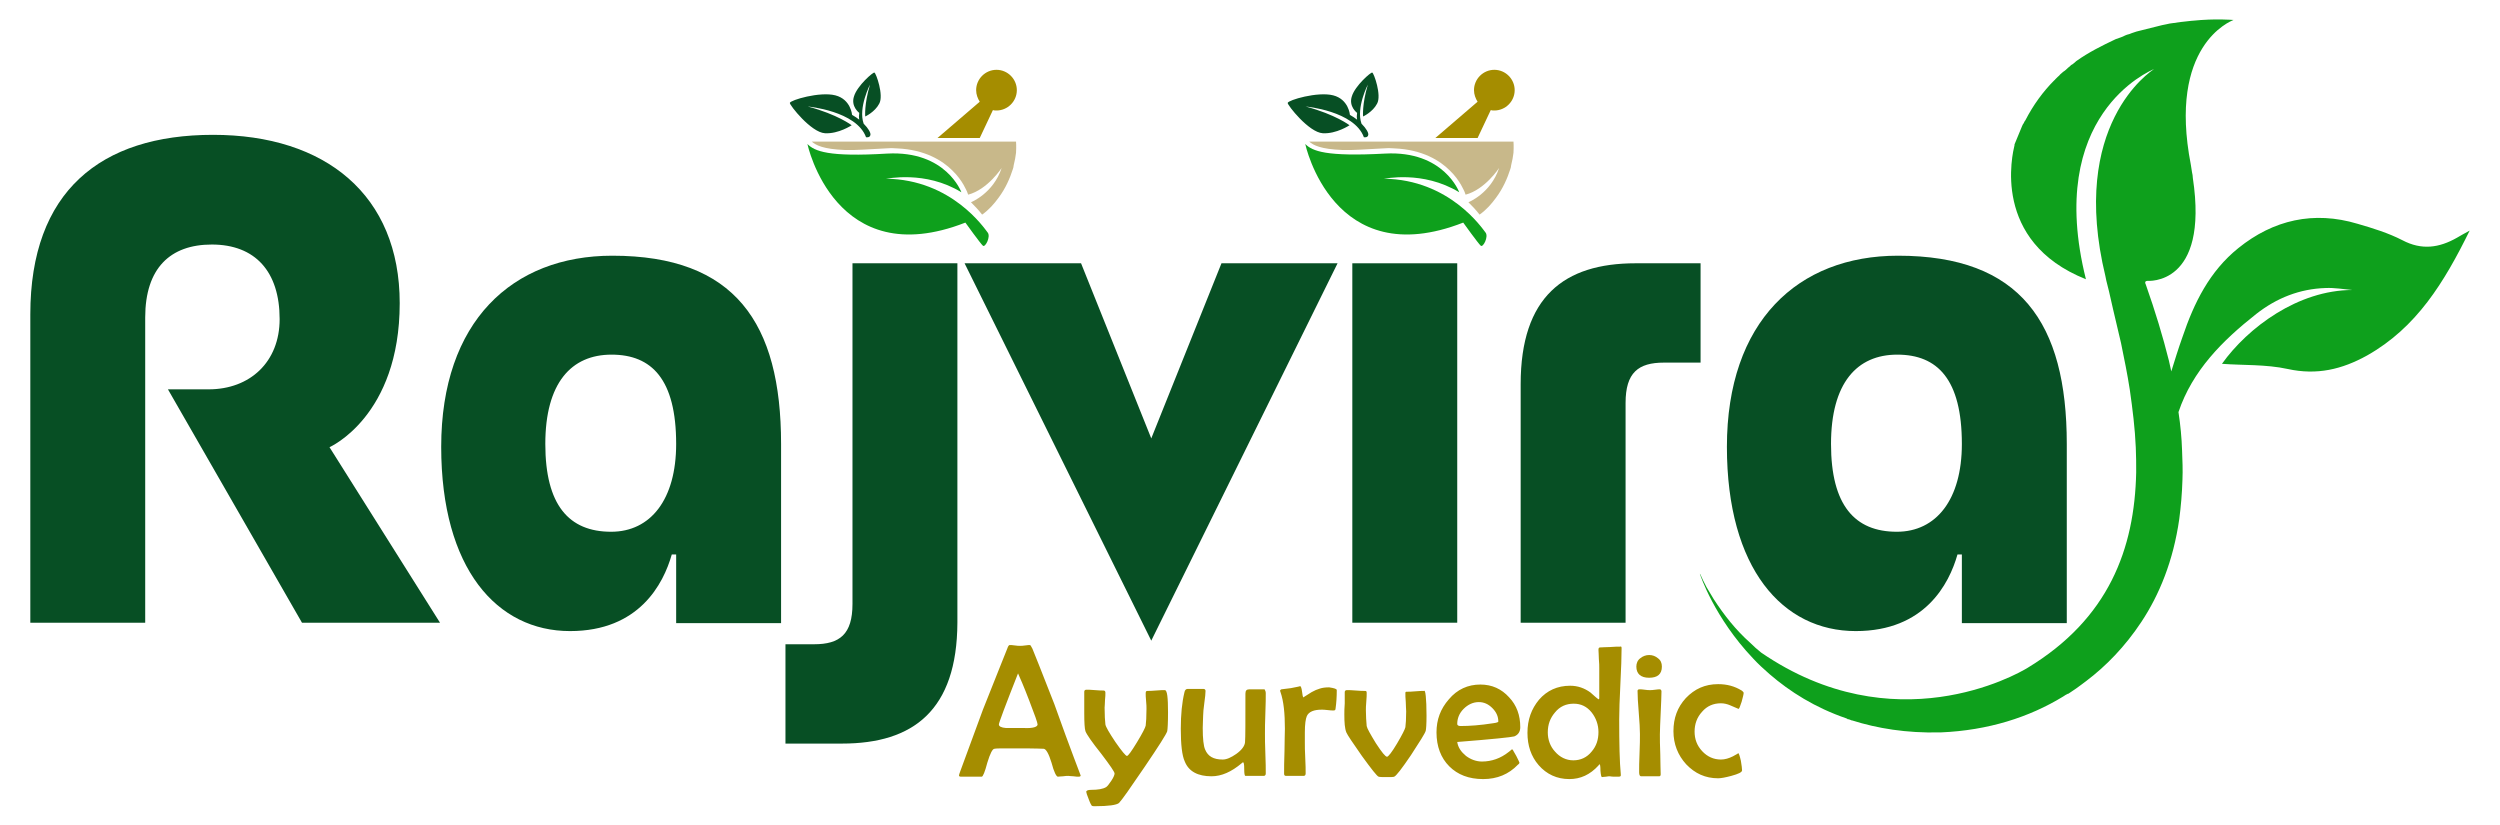
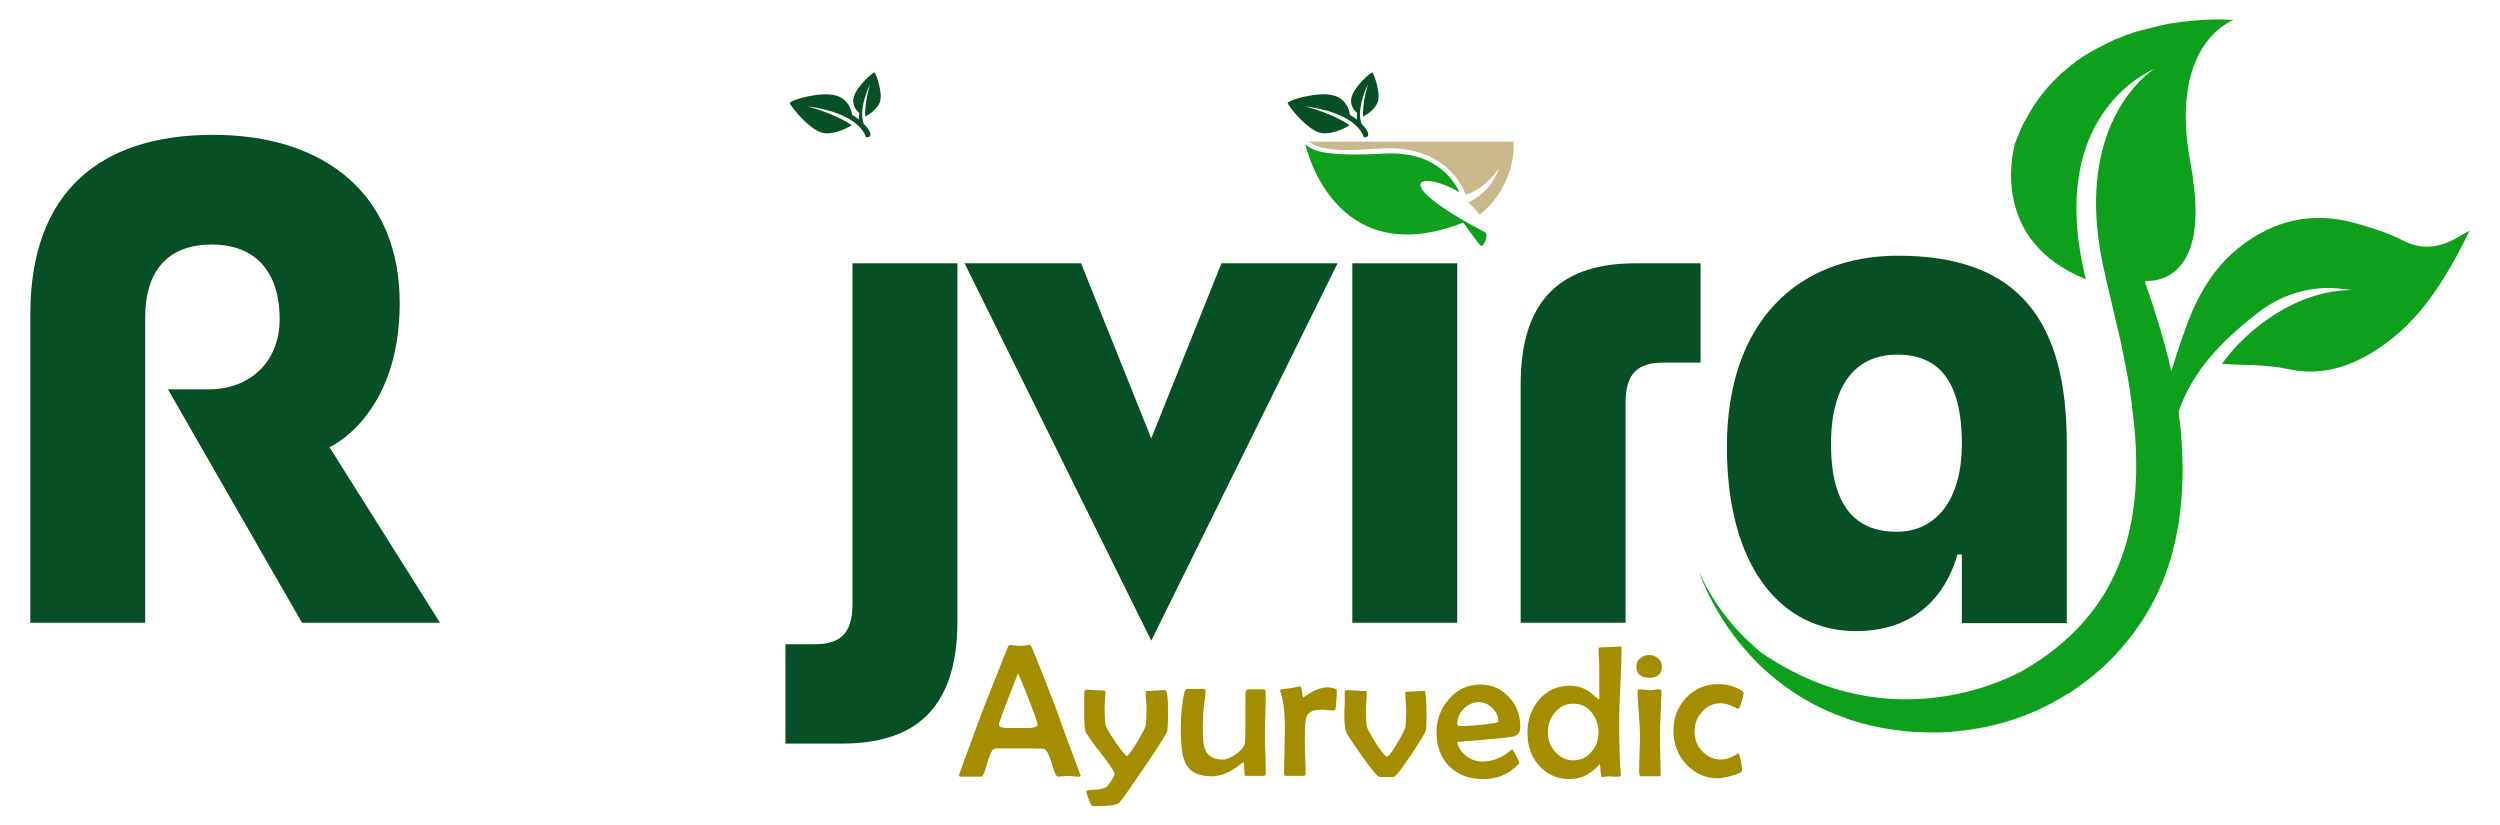
<svg xmlns="http://www.w3.org/2000/svg" xmlns:ns1="http://sodipodi.sourceforge.net/DTD/sodipodi-0.dtd" xmlns:ns2="http://www.inkscape.org/namespaces/inkscape" version="1.1" id="svg37" x="0px" y="0px" viewBox="0 0 626.7 206.7" style="enable-background:new 0 0 626.7 206.7;" xml:space="preserve">
  <style type="text/css">
	.st0{fill-rule:evenodd;clip-rule:evenodd;fill:#074F24;}
	.st1{fill-rule:evenodd;clip-rule:evenodd;fill:#0EA01C;}
	.st2{fill-rule:evenodd;clip-rule:evenodd;fill:#C8B88A;}
	.st3{fill-rule:evenodd;clip-rule:evenodd;fill:#A58D00;}
</style>
  <ns1:namedview bordercolor="#000000" borderopacity="0.25" id="namedview39" ns2:deskcolor="#d1d1d1" ns2:document-units="pt" ns2:pagecheckerboard="0" ns2:pageopacity="0.0" ns2:showpageshadow="2" pagecolor="#ffffff">
	</ns1:namedview>
  <g id="Layer1000">
    <path id="path2" class="st0" d="M75.7,156.1L42.1,97.6h10.2c10.4,0,17.8-6.9,17.8-17.6c0-11.9-6.1-18.7-17-18.7   c-10.4,0-16.7,5.9-16.7,18.3v76.5H7.6V78.8c0-30.8,17.6-45,45.8-45c28.2,0,46.8,15.1,46.8,42.2c0,28.4-17.6,36.1-17.6,36.1l27.7,44   L75.7,156.1z" />
-     <path id="path4" class="st0" d="M153.3,88.9c-10.1,0-16.6,7.1-16.6,22.4c0,15.3,5.9,22,16.5,22c9.9,0,16.3-8.1,16.3-22   C169.5,95.1,163.4,88.9,153.3,88.9L153.3,88.9z M169.5,156.1V139h-1.1c-2.1,7.4-8.2,19.2-25.5,19.2c-18.3,0-32.3-15.6-32.3-46.2   c0-31.4,17.8-47.9,42.9-47.9c30.7,0,42.3,16.8,42.3,47.2v44.9H169.5z" />
    <path id="path6" class="st0" d="M211.1,186.4h-14.2v-24.9h7.2c6.4,0,9.6-2.5,9.6-10.1V66h26.3v90.1   C239.9,178,229,186.4,211.1,186.4L211.1,186.4z" />
    <path id="path8" class="st0" d="M288.6,160.6L241.8,66H271l17.6,43.9L306.2,66h29.1L288.6,160.6z" />
    <path id="path10" class="st0" d="M339,66h26.3v90.1H339V66z" />
    <path id="path12" class="st0" d="M417.1,90.9c-6.4,0-9.6,2.5-9.6,10.1v55.1h-26.3V96.3c0-21.9,10.9-30.3,28.8-30.3h16.3v24.9H417.1   z" />
    <path id="path14" class="st0" d="M475.6,88.9c-10.1,0-16.6,7.1-16.6,22.4c0,15.3,5.9,22,16.5,22c9.9,0,16.3-8.1,16.3-22   C491.8,95.1,485.7,88.9,475.6,88.9z M491.8,156.1V139h-1.1c-2.1,7.4-8.2,19.2-25.5,19.2c-18.3,0-32.3-15.6-32.3-46.2   c0-31.4,17.8-47.9,42.9-47.9c30.7,0,42.3,16.8,42.3,47.2v44.9H491.8z" />
    <path id="path16" class="st1" d="M426.1,143.8c0,0,0,0.1,0.1,0.1c0.5,1.1,1,2.2,1.6,3.3c0,0,0,0,0,0c0.6,1,1.2,2,1.8,3   c2.6,4,5.5,7.7,9.1,10.9c0.9,0.9,1.8,1.7,2.8,2.5l0,0c33.3,22.8,63.9,5.6,66.8,3.8c20.3-12.3,26.8-29.8,27.2-49c0-2,0-4.1-0.1-6.2   c-0.2-4.8-0.8-9.6-1.5-14.5c-0.6-3.9-1.4-7.8-2.2-11.7l0,0l-2-8.5l-1-4.4l-0.7-2.8l-0.2-1l0,0c-9.2-38,11.3-51.4,12.2-52   c-1.1,0.5-27.4,11.5-17.1,52.7c-23.8-9.5-18.4-31.5-17.9-33.6c0-0.1,0-0.2,0-0.2c0.6-1.5,1.3-3.1,1.9-4.6c0,0,0,0,0,0   c0.1-0.2,0.2-0.5,0.4-0.7c0.1-0.2,0.2-0.5,0.4-0.7c2-3.9,4.5-7.3,7.3-10.1c0.1,0,0.1-0.1,0.2-0.2c0.2-0.2,0.4-0.4,0.6-0.6   c0.2-0.2,0.5-0.4,0.6-0.6c0.3-0.2,0.5-0.5,0.8-0.7c0.5-0.3,0.9-0.7,1.2-1c0.3-0.2,0.5-0.4,0.8-0.7c0.5-0.2,0.9-0.7,1.3-1   c3.1-2.2,6.5-3.9,9.9-5.5c0.8-0.3,1.6-0.5,2.3-0.9c0.2-0.1,0.3-0.1,0.5-0.2h0c0.4-0.1,0.8-0.2,1.2-0.4c0.4-0.1,0.8-0.3,1.2-0.4   c2.1-0.5,4.3-1.1,6.4-1.6c0,0,0,0,0,0c0.7-0.1,1.3-0.3,1.9-0.4c1.9-0.3,3.7-0.5,5.6-0.7c0,0,0,0,0.1,0c5.9-0.6,10-0.2,10.3-0.2l0,0   h0c-0.7,0.3-16.5,6.4-10.7,36.3c0,0,0,0,0,0c0.1,0.7,0.2,1.3,0.3,1.9c0.1,0.5,0.2,0.9,0.2,1.4c4.1,27.2-11.4,25.8-11.4,25.8   c-0.7,0.1-0.6,0.5-0.4,0.9c2.4,6.8,4.3,13.1,5.8,19.1c0,0,0,0,0,0c0.2,0.9,0.4,1.7,0.6,2.7c0.9-2.9,1.8-5.8,2.8-8.6   c2.9-8.6,6.8-16.5,14-22.3c8.8-7.1,18.9-9.4,29.9-6.1c3.8,1.1,7.7,2.3,11.2,4.1c4.9,2.6,9.3,1.9,13.7-0.6c0.8-0.5,1.6-0.9,3.2-1.8   c-6.4,13-13.3,24.3-25.7,31.3c-6.3,3.5-12.6,5-19.9,3.4c-5.5-1.2-11.3-0.9-16.5-1.3c6.5-9.1,19.1-18.5,32.7-18.5   c-2.2-0.2-4.5-0.6-6.7-0.5c-6.5,0.2-12.3,2.5-17.4,6.5c-8.5,6.7-16,14.2-19.5,24.6l0,0l0,0c0.5,3.3,0.8,6.5,0.9,9.6   c0.1,2.5,0.2,4.9,0.1,7.3v0c-0.1,3.5-0.4,6.8-0.8,9.9c-1.5,10.5-5,19-9.5,25.8c-4.1,6.2-8.9,11.1-13.8,14.8   c-0.4,0.3-0.8,0.6-1.2,0.9c-0.9,0.7-1.8,1.3-2.7,1.9c-0.2,0.1-0.4,0.3-0.6,0.4c0,0,0,0-0.1,0c-0.4,0.2-0.8,0.4-1.2,0.7   c-8.5,5.2-18.8,8.5-30.7,9c-0.1,0-0.1,0-0.2,0c-8.4,0.2-15.7-1-22-3c0,0,0,0-0.1,0c-0.2-0.1-0.3-0.1-0.5-0.2c0,0,0,0,0,0   c-0.1,0-0.2-0.1-0.3-0.1h0c0,0-0.1,0-0.1,0c-0.1,0-0.2,0-0.2-0.1c-0.1,0-0.2-0.1-0.2-0.1c-7.9-2.7-14.2-6.7-19.3-11.1   c-1.5-1.3-2.9-2.6-4.1-3.9C429.7,154.8,426.2,144.1,426.1,143.8C426.1,143.7,426.1,143.7,426.1,143.8L426.1,143.8z" />
    <path id="path18" class="st0" d="M209.4,23.9c3.9,1,4.2,4.9,4.2,4.9c0.7,0.4,1.3,0.8,1.8,1.2c-0.1-0.5-0.1-1.1,0-1.7   c0,0-2.2-1.6-1.3-4.2c0.8-2.6,4.8-6.1,5.1-5.9c0.4,0.1,2.4,5.7,1.2,7.8c-1.1,2.1-3.5,3.2-3.5,3.2s-0.3-3,1.2-8c0,0-3,5.8-1.6,9.8   c1.2,1.2,1.8,2.3,1.7,2.8c-0.1,0.8-1.1,0.6-1.1,0.6c-2.4-6.6-14.6-7.7-14.6-7.7c7.5,2,11,4.7,11,4.7s-3.3,2.2-6.7,2   c-3.5-0.2-8.9-7.1-8.8-7.6C198.1,25.1,205.5,22.9,209.4,23.9z" />
-     <path id="path20" class="st1" d="M241,48.2c0,0-3.8-10.5-18.6-9.7c-14.8,0.9-18.2-0.6-20-2.4c0,0,6.9,32.5,39.6,19.7   c0,0,3.8,5.3,4.4,5.8c0.6,0.5,2-2.3,1.2-3.3c-0.8-1-9-13.3-25.5-13.5C222.1,44.9,231.9,42.6,241,48.2L241,48.2z" />
-     <path id="path22" class="st2" d="M254.7,35.5h-51.2c1,0.9,2.9,1.9,8.3,2.1c2.7,0.1,6-0.2,10.2-0.4c1-0.1,1.9-0.1,2.9,0   c7,0.3,11.4,3.1,13.8,5.5c2.7,2.6,3.6,5.2,3.7,5.3l0.3,0.8c4.9-1.3,8.4-6.7,8.4-6.7c-2.1,6.4-7.7,8.6-7.7,8.6   c0.8,0.8,1.8,1.8,2.8,3.1c1.7-1.2,3-2.7,4.1-4.2c1.8-2.4,2.9-5,3.6-7.2c0.1-0.3,0.2-0.6,0.2-0.9c0.3-1.2,0.5-2.3,0.6-3.2l0,0   C254.8,36.7,254.7,35.5,254.7,35.5L254.7,35.5z" />
-     <path id="path24" class="st3" d="M248.9,27.6c0.3,0.1,0.6,0.1,0.9,0.1c2.8,0,5.1-2.3,5.1-5.1s-2.3-5.1-5.1-5.1   c-2.8,0-5.1,2.3-5.1,5.1c0,1.1,0.4,2.1,0.9,2.9l-10.6,9.1h10.6L248.9,27.6z" />
    <path id="path26" class="st0" d="M334.2,23.9c3.9,1,4.2,4.9,4.2,4.9c0.7,0.4,1.3,0.8,1.8,1.2c-0.1-0.5-0.1-1.1,0-1.7   c0,0-2.2-1.6-1.3-4.2c0.8-2.6,4.8-6.1,5.1-5.9c0.4,0.1,2.4,5.7,1.2,7.8c-1.1,2.1-3.5,3.2-3.5,3.2s-0.3-3,1.2-8c0,0-3,5.8-1.6,9.8   c1.2,1.2,1.8,2.3,1.7,2.8c-0.1,0.8-1.1,0.6-1.1,0.6c-2.4-6.6-14.6-7.7-14.6-7.7c7.5,2,11,4.7,11,4.7s-3.3,2.2-6.7,2   c-3.5-0.2-8.9-7.1-8.8-7.6C322.9,25.1,330.3,22.9,334.2,23.9L334.2,23.9z" />
-     <path id="path28" class="st1" d="M365.8,48.2c0,0-3.8-10.5-18.6-9.7s-18.2-0.6-20-2.4c0,0,6.9,32.5,39.6,19.7c0,0,3.8,5.3,4.4,5.8   c0.6,0.5,2-2.3,1.2-3.3c-0.8-1-9-13.3-25.5-13.5C346.9,44.9,356.6,42.6,365.8,48.2L365.8,48.2z" />
+     <path id="path28" class="st1" d="M365.8,48.2c0,0-3.8-10.5-18.6-9.7s-18.2-0.6-20-2.4c0,0,6.9,32.5,39.6,19.7c0,0,3.8,5.3,4.4,5.8   c0.6,0.5,2-2.3,1.2-3.3C346.9,44.9,356.6,42.6,365.8,48.2L365.8,48.2z" />
    <path id="path30" class="st2" d="M379.4,35.5h-51.2c1,0.9,2.9,1.9,8.3,2.1c2.7,0.1,6-0.2,10.2-0.4c1-0.1,1.9-0.1,2.9,0   c7,0.3,11.4,3.1,13.8,5.5c2.7,2.6,3.6,5.2,3.7,5.3l0.3,0.8c4.9-1.3,8.4-6.7,8.4-6.7c-2.1,6.4-7.7,8.6-7.7,8.6   c0.8,0.8,1.8,1.8,2.8,3.1c1.7-1.2,3-2.7,4.1-4.2c1.8-2.4,2.9-5,3.6-7.2c0.1-0.3,0.2-0.6,0.2-0.9c0.3-1.2,0.5-2.3,0.6-3.2l0,0   C379.5,36.7,379.4,35.5,379.4,35.5L379.4,35.5z" />
-     <path id="path32" class="st3" d="M373.7,27.6c0.3,0.1,0.6,0.1,0.9,0.1c2.8,0,5.1-2.3,5.1-5.1s-2.3-5.1-5.1-5.1   c-2.8,0-5.1,2.3-5.1,5.1c0,1.1,0.4,2.1,0.9,2.9l-10.6,9.1h10.6L373.7,27.6z" />
    <path id="path34" class="st3" d="M270.9,194.4c0,0.2-0.2,0.3-0.5,0.3c-0.3,0-0.7,0-1.3-0.1c-0.6,0-1-0.1-1.3-0.1   c-0.3,0-0.7,0-1.3,0.1c-0.6,0-1,0.1-1.3,0.1c-0.4,0-1-1.2-1.6-3.5c-0.7-2.3-1.4-3.5-2-3.5c-0.6,0-2-0.1-4.4-0.1h-3.6   c-2.5,0-4,0-4.3,0.1c-0.5,0-1.1,1.2-1.8,3.5c-0.6,2.3-1.1,3.5-1.4,3.5h-5.2c-0.3,0-0.5-0.1-0.5-0.3c0-0.1,0.1-0.5,0.3-1l5.7-15.5   c0.5-1.2,1.9-4.8,4.3-10.8c0.4-1,1-2.5,1.8-4.5c0.2-0.6,0.4-0.9,0.6-0.9c0.3,0,0.7,0,1.3,0.1c0.6,0.1,1,0.1,1.3,0.1   c0.3,0,0.7,0,1.3-0.1c0.6-0.1,1-0.1,1.2-0.1c0.1,0,0.3,0.3,0.6,0.9c0.4,0.9,2.2,5.5,5.5,13.9C268.5,188.3,270.9,194.3,270.9,194.4z    M260.1,181.6c0-0.4-0.7-2.4-2.1-6c-1.3-3.4-2.3-5.7-2.8-6.8c-3.2,8.1-4.8,12.4-4.8,12.8c0,0.5,0.6,0.8,1.8,0.9c0.1,0,0.8,0,2.2,0   h2.4C259,182.6,260.1,182.2,260.1,181.6L260.1,181.6z M292.8,178.6c0,2.6-0.1,4.2-0.2,4.7c-0.2,0.7-2.1,3.7-5.7,9   c-3.6,5.3-5.7,8.3-6.4,9c-0.6,0.5-2.6,0.8-6,0.8c-0.4,0-0.6,0-0.8-0.1c-0.1-0.1-0.4-0.6-0.8-1.7c-0.4-1-0.6-1.6-0.6-1.8   c0-0.3,0.4-0.5,1.2-0.5c1.7,0,3-0.2,3.8-0.7c0.3-0.2,0.7-0.7,1.3-1.6c0.6-0.9,0.8-1.5,0.8-1.8c0-0.4-1.1-2-3.3-4.9   c-2.4-3-3.7-4.9-4-5.7c-0.2-0.6-0.3-2.1-0.3-4.5c0-0.6,0-1.5,0-2.7c0-1.2,0-2,0-2.7c0-0.3,0.2-0.5,0.5-0.5c0.5,0,1.2,0,2.2,0.1   c1,0.1,1.7,0.1,2.2,0.1c0.2,0,0.4,0.2,0.4,0.5c0,0.4,0,1.1-0.1,1.9c0,0.9-0.1,1.5-0.1,1.9c0,1.9,0.1,3.3,0.2,4.2   c0.1,0.6,0.9,2,2.5,4.4c1.6,2.3,2.6,3.5,2.9,3.5c0.3,0,1.1-1.1,2.5-3.4c1.4-2.3,2.1-3.7,2.2-4.2c0.1-0.8,0.2-2.2,0.2-4.2   c0-0.4,0-1.1-0.1-2c-0.1-0.9-0.1-1.5-0.1-1.9c0-0.4,0.1-0.6,0.4-0.6c0.5,0,1.2,0,2.2-0.1c1-0.1,1.7-0.1,2.2-0.1   C292.6,173,292.8,174.9,292.8,178.6L292.8,178.6z M317.3,173.7c0,1.1,0,2.8-0.1,5.1c-0.1,2.3-0.1,4-0.1,5.1c0,1.1,0,2.8,0.1,5   c0.1,2.2,0.1,3.9,0.1,5c0,0.3-0.1,0.5-0.4,0.6c-0.1,0-1.7,0-4.7,0c-0.2,0-0.3-0.6-0.3-1.7c0-1.2-0.1-1.7-0.3-1.7   c-0.1,0-0.2,0.1-0.3,0.2c-2.6,2.2-5.1,3.3-7.6,3.3c-3.4,0-5.7-1.2-6.7-3.7c-0.7-1.5-1-4.3-1-8.2c0-3.6,0.3-6.6,0.9-9.1   c0.1-0.6,0.4-0.9,0.8-0.9c0.4,0,1.1,0,2,0c0.9,0,1.6,0,2,0c0.3,0,0.5,0.2,0.5,0.5c0,0.6-0.1,1.6-0.3,3c-0.2,1.5-0.3,2.5-0.3,3.2   c0,0.9-0.1,1.9-0.1,3.1c0,2.7,0.2,4.5,0.6,5.4c0.7,1.7,2.1,2.5,4.4,2.5c1,0,2.1-0.5,3.4-1.4c1.4-1,2.1-2,2.2-2.9   c0.1-1.2,0.1-5.2,0.1-12.2c0-0.8,0.3-1.1,1-1.1h3.8C317,172.9,317.3,173.2,317.3,173.7L317.3,173.7z M335.1,173   c0,1.7-0.1,3.2-0.3,4.6c0,0.4-0.2,0.5-0.5,0.5c-0.3,0-0.8,0-1.5-0.1s-1.2-0.1-1.5-0.1c-1.9,0-3.2,0.5-3.7,1.6   c-0.3,0.7-0.5,2-0.5,4.1v2.5c0,0.9,0,2.2,0.1,3.9s0.1,3.1,0.1,3.9c0,0.4-0.2,0.6-0.5,0.6c-0.5,0-1.2,0-2.2,0c-1,0-1.7,0-2.2,0   c-0.4,0-0.5-0.2-0.5-0.6c0-1.2,0-3.1,0.1-5.6c0-2.5,0.1-4.4,0.1-5.6c0-3.8-0.3-6.9-1.1-9.2c0-0.1-0.1-0.2-0.1-0.3   c0-0.2,0.1-0.3,0.3-0.4c0.6-0.1,1.4-0.2,2.4-0.3c1.7-0.3,2.4-0.5,2.3-0.5c0.2,0,0.4,0.5,0.5,1.4c0.1,0.9,0.2,1.4,0.4,1.4   c0,0,0.1,0,0.1-0.1c0.6-0.4,1.3-0.8,1.9-1.2c0.7-0.4,1.4-0.7,2.1-0.9c0.6-0.2,1.4-0.3,2.3-0.3C334.5,172.5,335.1,172.7,335.1,173   L335.1,173z M357.6,179.4c0,2.2-0.1,3.4-0.2,3.8c-0.2,0.7-1.5,2.7-3.7,6.1c-2.3,3.4-3.7,5.2-4.2,5.4c-0.2,0.1-0.9,0.1-1.9,0.1   c-1,0-1.7,0-2-0.1c-0.4-0.1-1.8-1.9-4.2-5.2c-2.3-3.3-3.6-5.2-3.9-5.9c-0.4-1-0.5-2.5-0.5-4.5c0-0.6,0-1.6,0.1-2.8   c0-1.3,0-2.2,0-2.8c0-0.3,0.2-0.5,0.5-0.5c0.5,0,1.3,0,2.3,0.1c1,0.1,1.8,0.1,2.3,0.1c0.3,0,0.4,0.1,0.4,0.5c0,0.5,0,1.2-0.1,2.2   c-0.1,1-0.1,1.7-0.1,2.2c0,1.4,0.1,2.7,0.2,3.9c0.1,0.6,0.9,2,2.3,4.3c1.5,2.3,2.4,3.4,2.8,3.4c0.3,0,1.2-1.1,2.5-3.3   c1.3-2.2,2-3.6,2.1-4.1c0.1-0.8,0.2-2.1,0.2-4c0-0.5-0.1-1.3-0.1-2.3c-0.1-1-0.1-1.8-0.1-2.3c0-0.2,0.1-0.3,0.3-0.3   c0.5,0,1.3,0,2.2-0.1c1-0.1,1.7-0.1,2.2-0.1C357.3,172.8,357.6,175,357.6,179.4L357.6,179.4z M381.1,182.3c0,1.1-0.5,1.9-1.5,2.3   c-0.7,0.2-5.4,0.7-14.3,1.4c0.2,1.4,1,2.5,2.2,3.5c1.2,0.9,2.6,1.4,4,1.4c2.4,0,4.7-0.8,6.7-2.4c0.3-0.2,0.5-0.4,0.7-0.6   c0.1,0,0.2,0,0.3,0c0,0,0.3,0.6,0.9,1.6c0.5,1,0.8,1.6,0.8,1.7c0,0.1-0.1,0.3-0.4,0.5c-2.3,2.4-5.2,3.6-8.7,3.6   c-3.6,0-6.4-1.1-8.5-3.2c-2.1-2.1-3.2-5-3.2-8.5c0-3.2,1-5.9,3.1-8.3c2.1-2.5,4.8-3.7,7.9-3.7c2.9,0,5.3,1.1,7.2,3.2   C380.2,176.8,381.1,179.3,381.1,182.3L381.1,182.3z M375.6,180.9c0-1.3-0.5-2.4-1.5-3.4c-1-1-2.1-1.5-3.4-1.5   c-1.4,0-2.7,0.6-3.8,1.7c-1.1,1.1-1.6,2.4-1.6,3.8c0,0.3,0.3,0.5,0.8,0.5c2.3,0,5-0.2,8.2-0.7C375.2,181.2,375.6,181,375.6,180.9z    M406.5,162.5c0,2-0.1,5-0.3,8.9c-0.2,4-0.3,6.9-0.3,8.9c0,6.1,0.1,10.7,0.4,13.8l0,0.3c0,0.2-0.2,0.3-0.6,0.3c-0.3,0-0.7,0-1.2,0   c-0.6,0-0.9-0.1-0.9-0.1c-0.2,0-0.6,0-1,0.1c-0.4,0-0.8,0.1-1,0.1c-0.2,0-0.3-0.5-0.4-1.6c0-1.1-0.1-1.6-0.2-1.6   c-0.1,0-0.2,0.1-0.3,0.3c-2.1,2.3-4.5,3.4-7.3,3.4c-3.1,0-5.7-1.2-7.7-3.5c-1.9-2.2-2.8-4.9-2.8-8.1c0-3.3,1-6,2.9-8.3   c2-2.3,4.6-3.5,7.8-3.5c1.9,0,3.6,0.6,5.1,1.7c0.7,0.6,1.3,1.2,2,1.7c0.1,0,0.2-0.1,0.2-0.3v-7.5c0-0.5,0-1.3-0.1-2.3   c0-1-0.1-1.8-0.1-2.3c0-0.4,0.1-0.6,0.4-0.6c0.6,0,1.4-0.1,2.5-0.1c1.1-0.1,2-0.1,2.5-0.1C406.4,162,406.5,162.1,406.5,162.5   L406.5,162.5z M400.7,183.5c0-1.8-0.6-3.5-1.7-4.9c-1.2-1.5-2.7-2.2-4.5-2.2c-1.9,0-3.5,0.7-4.7,2.2c-1.2,1.4-1.8,3-1.8,5   c0,1.8,0.6,3.5,1.8,4.8c1.2,1.4,2.8,2.2,4.6,2.2c1.8,0,3.4-0.7,4.6-2.2C400.2,187,400.7,185.4,400.7,183.5L400.7,183.5z    M416.6,167.1c0,1.9-1.1,2.8-3.2,2.8c-2.1,0-3.2-1-3.2-2.8c0-0.8,0.3-1.6,1-2.1c0.6-0.5,1.4-0.8,2.2-0.8c0.9,0,1.6,0.3,2.2,0.8   C416.3,165.5,416.6,166.2,416.6,167.1z M416.5,173.3c0,1.2-0.1,3-0.2,5.4c-0.1,2.4-0.2,4.2-0.2,5.4c0,1.1,0,2.8,0.1,5   c0,2.2,0.1,3.9,0.1,5c0,0.3-0.1,0.5-0.4,0.5h-4.5c-0.3,0-0.5-0.3-0.5-1c0-1.1,0-2.7,0.1-4.8c0.1-2.1,0.1-3.7,0.1-4.8   c0-1.2-0.1-3-0.3-5.4c-0.2-2.4-0.3-4.2-0.3-5.4c0-0.3,0.2-0.4,0.5-0.4c0.3,0,0.7,0,1.3,0.1c0.6,0.1,1,0.1,1.3,0.1   c0.3,0,0.7,0,1.3-0.1c0.6-0.1,1-0.1,1.3-0.1C416.3,172.9,416.5,173,416.5,173.3L416.5,173.3z M437.1,173.7c0,0.3-0.2,1.1-0.5,2.2   c-0.4,1.2-0.6,1.8-0.8,1.8c-0.7-0.3-1.4-0.6-2.1-0.9c-0.7-0.3-1.5-0.5-2.3-0.5c-1.9,0-3.5,0.7-4.7,2.1c-1.3,1.4-1.9,3.1-1.9,5   c0,1.9,0.6,3.5,1.9,4.9c1.3,1.4,2.9,2.1,4.7,2.1c1,0,2-0.3,3-0.8c1-0.5,1.4-0.8,1.3-0.8c0.2,0,0.4,0.6,0.7,1.9   c0.2,1.2,0.3,2,0.3,2.4c0,0.5-0.9,0.9-2.7,1.4c-1.5,0.4-2.6,0.6-3.3,0.6c-3.2,0-5.8-1.2-8-3.5c-2.1-2.3-3.2-5.1-3.2-8.3   c0-3.3,1-6,3.1-8.3c2.2-2.3,4.8-3.5,8.1-3.5c2.2,0,4.1,0.5,5.9,1.6C437,173.4,437.1,173.6,437.1,173.7L437.1,173.7z" />
  </g>
</svg>